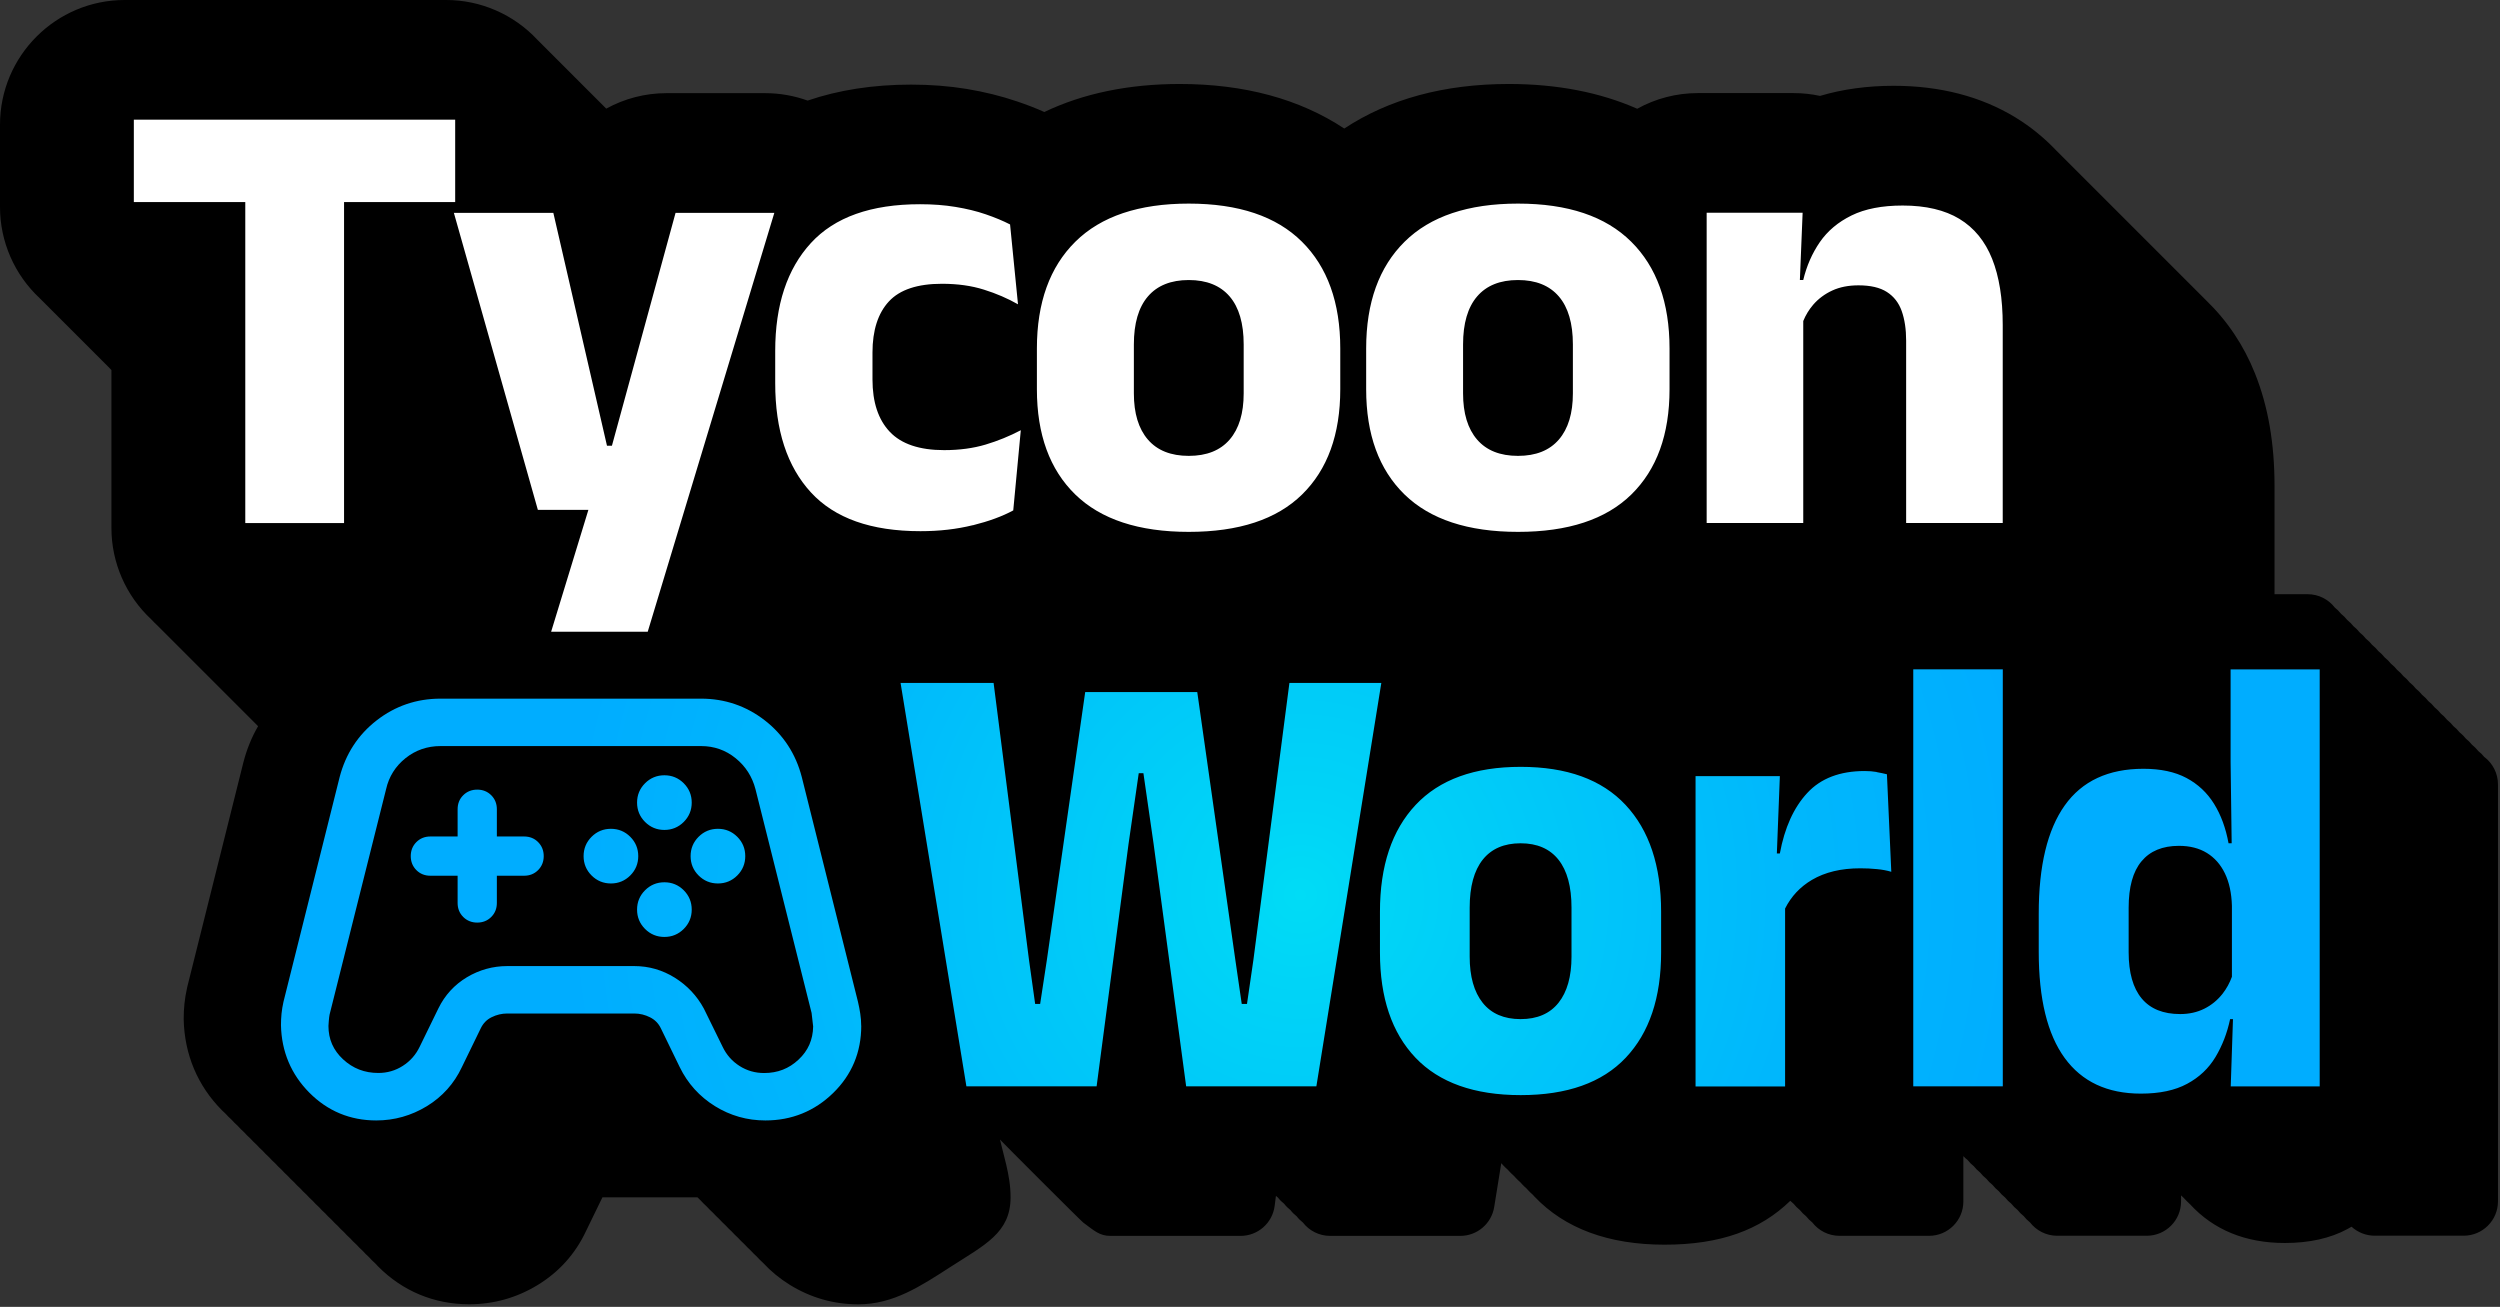
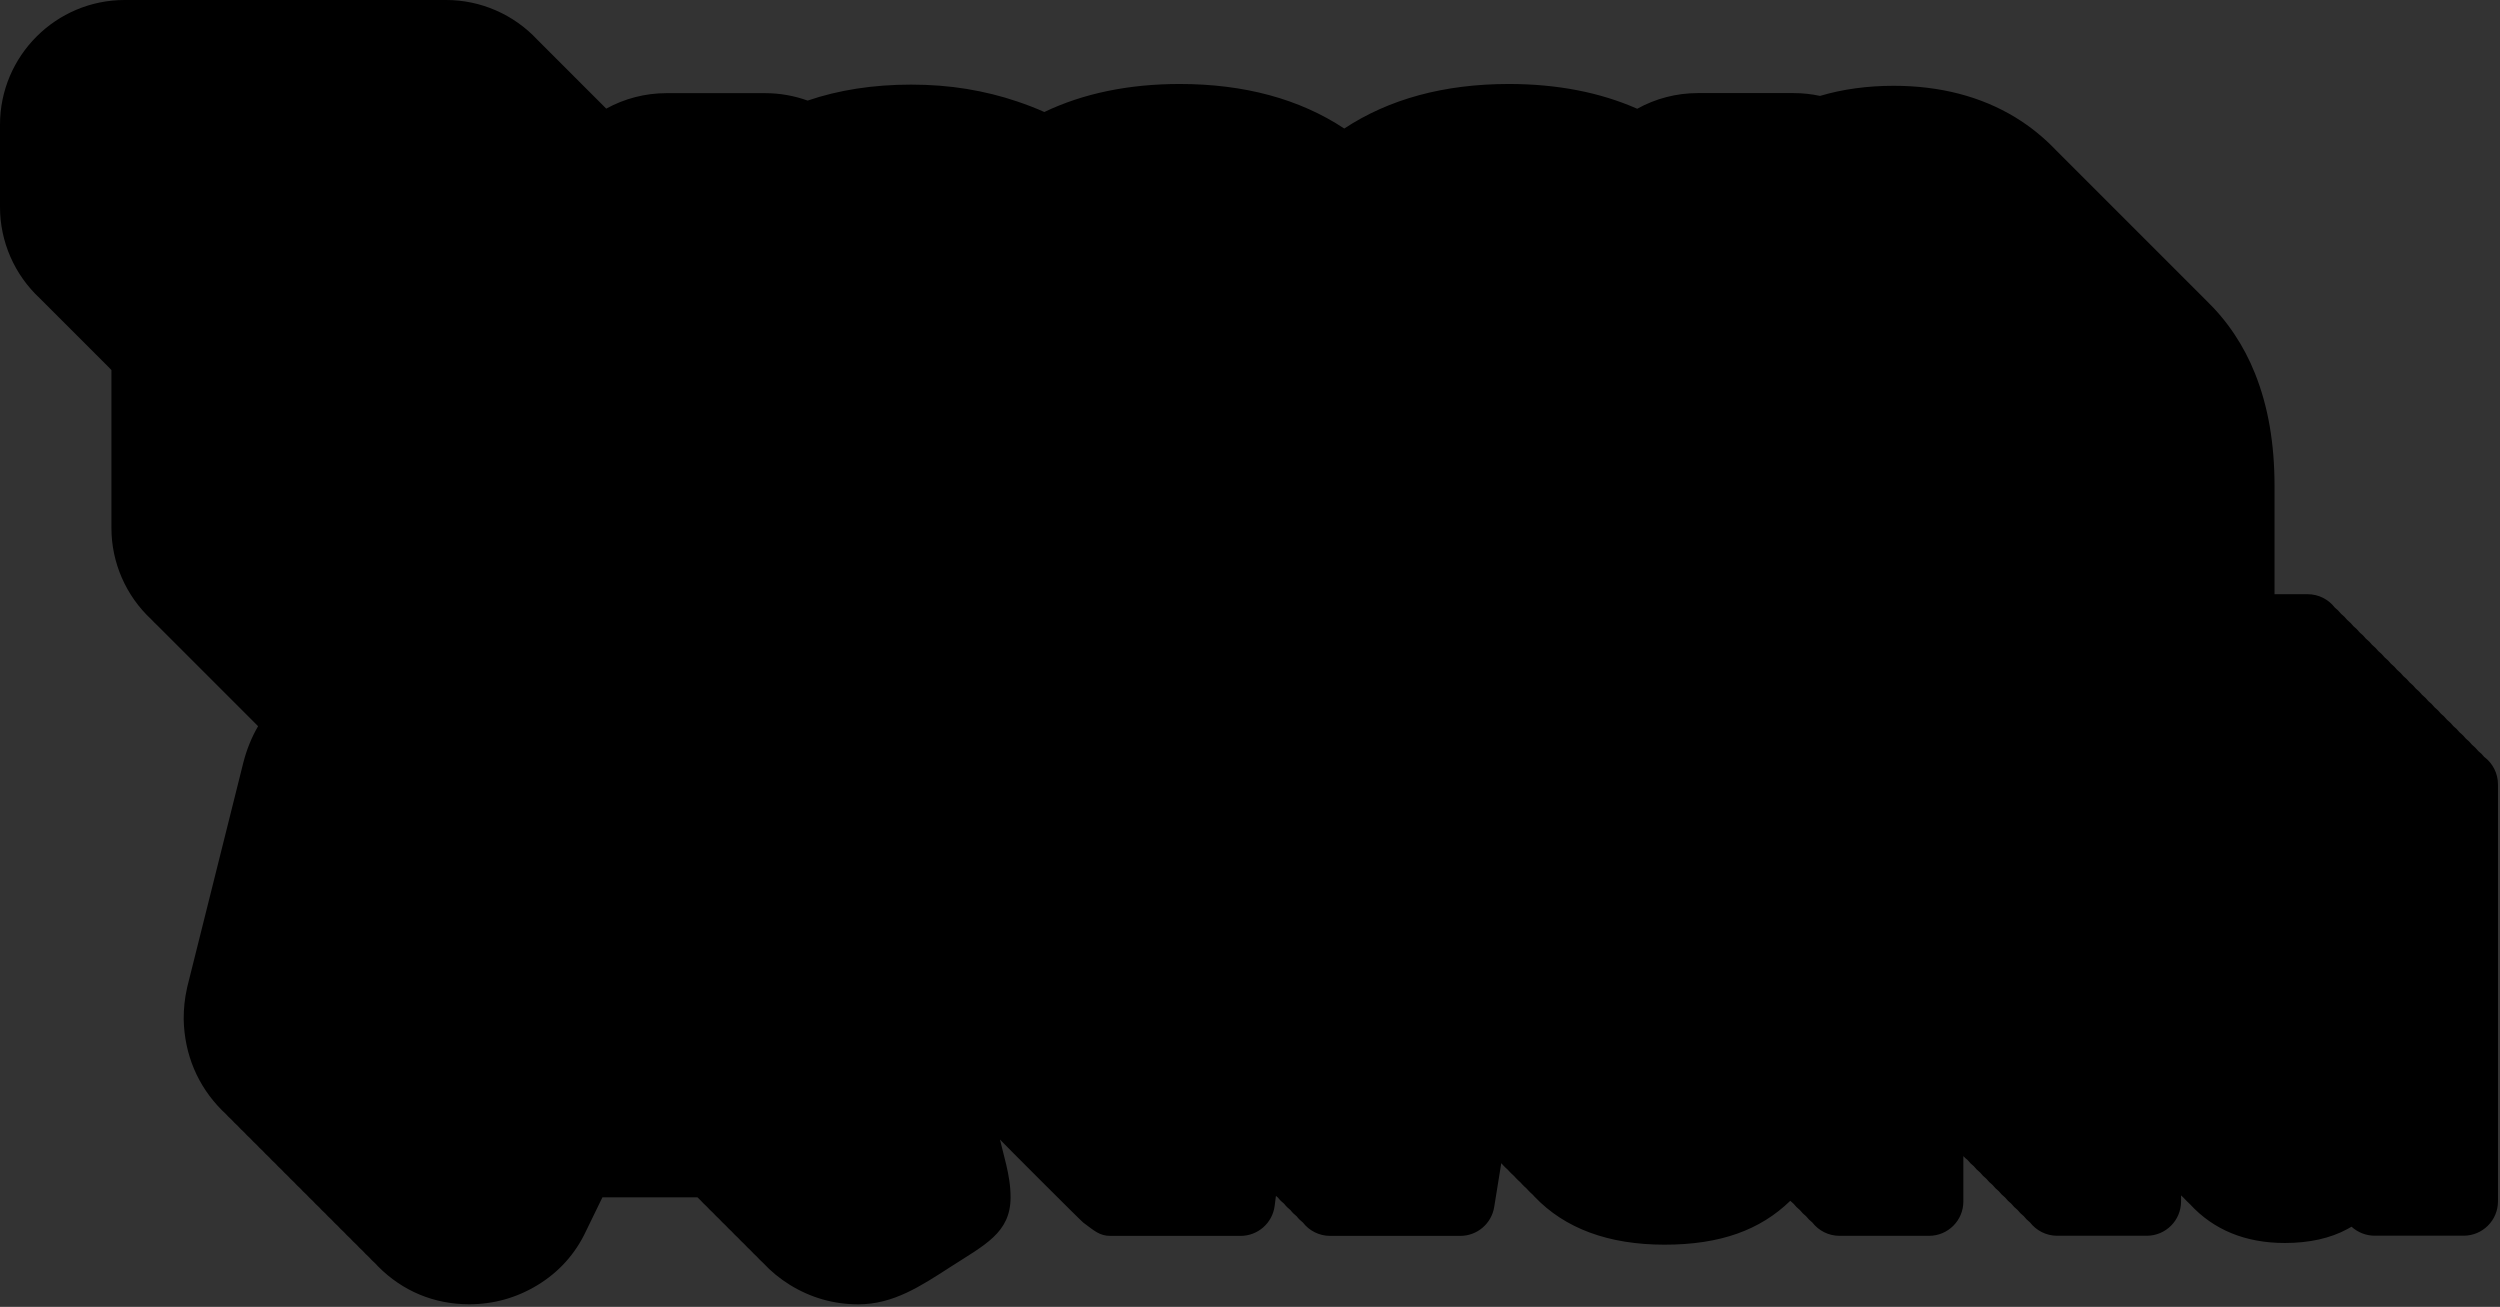
<svg xmlns="http://www.w3.org/2000/svg" width="813" height="425" viewBox="0 0 813 425" fill="none">
  <rect x="0" y="0" width="813" height="425" fill="#333333" stroke="none" />
  <path d="M807.978 246.275C807.39 245.524 806.7 244.834 805.949 244.246C805.36 243.495 804.67 242.805 803.92 242.217C803.331 241.466 802.641 240.776 801.891 240.188C801.302 239.437 800.612 238.747 799.861 238.159C799.273 237.408 798.583 236.718 797.832 236.129C797.244 235.379 796.554 234.689 795.803 234.1C795.215 233.35 794.525 232.66 793.774 232.071C793.186 231.32 792.496 230.631 791.745 230.042C791.156 229.291 790.467 228.601 789.716 228.013C789.127 227.262 788.437 226.572 787.687 225.984C787.098 225.233 786.408 224.543 785.658 223.955C785.069 223.204 784.379 222.514 783.628 221.926C783.04 221.175 782.35 220.485 781.599 219.896C781.011 219.146 780.321 218.456 779.57 217.867C778.982 217.117 778.292 216.427 777.541 215.838C776.953 215.087 776.263 214.398 775.512 213.809C774.923 213.058 774.234 212.368 773.483 211.78C772.894 211.029 772.204 210.339 771.454 209.751C770.865 209 770.175 208.31 769.425 207.722C768.836 206.971 768.146 206.281 767.395 205.693C766.807 204.942 766.117 204.252 765.366 203.663C764.778 202.913 764.088 202.223 763.337 201.634C762.749 200.884 762.059 200.194 761.308 199.605C760.72 198.854 760.03 198.164 759.279 197.576C757.229 194.938 754.044 193.234 750.432 193.234H739.678V158.11C739.678 144.169 737.608 132.198 733.347 121.504C729.694 112.332 724.317 104.297 717.377 97.621C716.708 96.931 716.038 96.262 715.348 95.592C714.679 94.902 714.009 94.233 713.319 93.563C712.65 92.873 711.98 92.204 711.29 91.534C710.62 90.844 709.951 90.174 709.261 89.505C708.591 88.815 707.922 88.145 707.232 87.476C706.562 86.786 705.893 86.116 705.203 85.447C704.533 84.757 703.863 84.087 703.174 83.417C702.504 82.728 701.834 82.058 701.144 81.388C700.475 80.698 699.805 80.029 699.115 79.359C698.446 78.669 697.776 78 697.086 77.33C696.417 76.64 695.747 75.971 695.057 75.301C694.387 74.611 693.718 73.941 693.028 73.272C692.358 72.582 691.689 71.912 690.999 71.243C690.329 70.553 689.66 69.883 688.97 69.213C688.3 68.524 687.63 67.854 686.941 67.184C686.271 66.495 685.601 65.825 684.911 65.155C684.242 64.465 683.572 63.796 682.882 63.126C682.213 62.436 681.543 61.767 680.853 61.097C680.184 60.407 679.514 59.737 678.824 59.068C678.154 58.378 677.485 57.708 676.795 57.039C676.125 56.349 675.456 55.679 674.766 55.01C674.096 54.32 673.427 53.65 672.737 52.98C672.067 52.291 671.397 51.621 670.708 50.951C670.058 50.261 669.368 49.592 668.678 48.922C664.681 44.722 660.217 41.11 655.428 38.188C655.408 38.188 655.388 38.168 655.367 38.148C644.167 31.35 630.855 27.901 615.84 27.901C607.257 27.901 599.221 28.996 591.876 31.188C589.055 30.579 586.194 30.275 583.293 30.275H552.085C545.186 30.275 538.409 32.04 532.423 35.368C520.288 30.011 506.287 27.312 490.704 27.312C469.682 27.312 451.724 32.182 437.155 41.8C422.606 32.182 404.648 27.312 383.647 27.312C367.049 27.312 352.277 30.376 339.615 36.423C336.855 35.185 333.913 34.049 330.727 32.973C325.594 31.228 320.095 29.869 314.332 28.915C308.63 27.982 302.563 27.515 296.293 27.515C284.017 27.515 272.715 29.26 262.65 32.709C258.247 31.127 253.56 30.295 248.872 30.295H216.751C209.832 30.295 203.116 32.04 197.15 35.327C197.15 35.327 197.109 35.286 197.089 35.266C196.44 34.576 195.75 33.886 195.06 33.237C194.411 32.547 193.721 31.857 193.031 31.208C192.381 30.518 191.692 29.828 191.002 29.179C190.352 28.489 189.662 27.799 188.973 27.15C188.323 26.46 187.633 25.77 186.943 25.121C186.294 24.431 185.604 23.741 184.914 23.091C184.265 22.402 183.575 21.712 182.885 21.062C182.236 20.372 181.546 19.683 180.856 19.033C180.207 18.343 179.517 17.653 178.827 17.004C178.178 16.314 177.488 15.624 176.798 14.975C176.148 14.285 175.459 13.595 174.769 12.946C167.099 4.708 156.324 1.69495e-05 145.103 1.69495e-05H40.583C18.201 -0.02 0 18.181 0 40.562V67.347C0 78.568 4.708 89.343 12.946 97.013C13.595 97.703 14.285 98.392 14.975 99.042C15.624 99.732 16.314 100.421 17.004 101.071C17.653 101.761 18.343 102.451 19.033 103.1C19.683 103.79 20.372 104.48 21.062 105.129C21.712 105.819 22.402 106.509 23.091 107.158C23.741 107.848 24.431 108.538 25.121 109.187C25.77 109.877 26.46 110.567 27.15 111.216C27.799 111.906 28.489 112.596 29.179 113.246C29.828 113.935 30.518 114.625 31.208 115.275C31.857 115.965 32.547 116.654 33.237 117.304C33.886 117.994 34.576 118.684 35.266 119.333C35.591 119.678 35.916 120.003 36.24 120.348V171.745C36.24 182.966 40.948 193.741 49.186 201.411C49.835 202.121 50.525 202.791 51.215 203.44C51.864 204.13 52.554 204.82 53.244 205.469C53.894 206.159 54.584 206.849 55.273 207.498C55.923 208.188 56.613 208.878 57.303 209.528C57.952 210.217 58.642 210.907 59.332 211.557C59.981 212.247 60.671 212.937 61.361 213.586C62.01 214.276 62.7 214.966 63.39 215.615C64.039 216.305 64.729 216.995 65.419 217.644C66.068 218.334 66.758 219.024 67.448 219.673C68.097 220.363 68.787 221.053 69.477 221.702C70.127 222.392 70.817 223.082 71.506 223.731C72.156 224.421 72.846 225.111 73.536 225.761C74.185 226.451 74.875 227.14 75.565 227.79C76.214 228.48 76.904 229.17 77.594 229.819C78.243 230.509 78.933 231.199 79.623 231.848C80.272 232.538 80.962 233.228 81.652 233.877C82.301 234.567 82.991 235.257 83.681 235.906C83.762 235.987 83.844 236.089 83.925 236.17C81.835 239.762 80.252 243.658 79.156 247.898L60.894 320.967C60.894 320.967 60.853 321.109 60.853 321.17C60.448 322.935 60.164 324.681 59.981 326.405C59.819 327.988 59.737 329.632 59.737 331.275C59.737 331.356 59.737 331.438 59.737 331.519C59.981 342.902 64.283 353.129 72.196 361.083C72.562 361.448 72.947 361.814 73.333 362.159C73.617 362.483 73.921 362.808 74.225 363.112C74.591 363.477 74.976 363.843 75.362 364.188C75.646 364.512 75.95 364.837 76.255 365.141C76.62 365.507 77.005 365.872 77.391 366.217C77.675 366.541 77.979 366.866 78.284 367.17C78.649 367.536 79.034 367.901 79.42 368.246C79.704 368.571 80.008 368.895 80.313 369.2C80.678 369.565 81.064 369.93 81.449 370.275C81.733 370.6 82.038 370.924 82.342 371.229C82.707 371.594 83.093 371.959 83.478 372.304C83.762 372.629 84.067 372.953 84.371 373.258C84.736 373.623 85.122 373.988 85.507 374.333C85.791 374.658 86.096 374.983 86.4 375.287C86.766 375.652 87.151 376.017 87.537 376.362C87.821 376.687 88.125 377.012 88.429 377.316C88.795 377.681 89.18 378.047 89.566 378.392C89.85 378.716 90.154 379.041 90.459 379.345C90.824 379.71 91.209 380.076 91.595 380.421C91.879 380.745 92.183 381.07 92.488 381.374C92.853 381.74 93.238 382.105 93.624 382.45C93.908 382.774 94.212 383.099 94.517 383.403C94.882 383.769 95.267 384.134 95.653 384.479C95.937 384.804 96.242 385.128 96.546 385.433C96.911 385.798 97.297 386.163 97.682 386.508C97.966 386.833 98.271 387.157 98.575 387.462C98.94 387.827 99.326 388.192 99.711 388.537C99.995 388.862 100.3 389.186 100.604 389.491C100.969 389.856 101.355 390.221 101.74 390.566C102.024 390.891 102.329 391.216 102.633 391.52C102.998 391.885 103.384 392.25 103.77 392.595C104.054 392.92 104.358 393.245 104.662 393.549C105.028 393.914 105.413 394.28 105.799 394.625C106.083 394.949 106.387 395.274 106.691 395.578C107.057 395.943 107.442 396.309 107.828 396.654C108.112 396.978 108.416 397.303 108.721 397.607C109.086 397.973 109.471 398.338 109.857 398.683C110.141 399.007 110.445 399.332 110.75 399.636C111.115 400.002 111.501 400.367 111.886 400.712C112.17 401.037 112.474 401.361 112.779 401.666C113.144 402.031 113.53 402.396 113.915 402.741C114.199 403.066 114.504 403.39 114.808 403.695C115.173 404.06 115.559 404.425 115.944 404.77C116.228 405.095 116.533 405.419 116.837 405.724C117.202 406.089 117.588 406.454 117.973 406.799C118.257 407.124 118.562 407.449 118.866 407.753C119.231 408.118 119.617 408.483 120.003 408.828C120.287 409.153 120.591 409.478 120.895 409.782C121.261 410.147 121.646 410.513 122.032 410.858C122.316 411.182 122.62 411.507 122.924 411.811C130.919 419.887 141.187 424.148 152.59 424.148C160.544 424.148 168.032 422.038 174.83 417.899C181.769 413.678 187.045 407.794 190.474 400.55L195.912 389.369H226.816C227.14 389.694 227.485 390.018 227.83 390.363C228.439 391.033 229.109 391.703 229.859 392.392C230.468 393.062 231.138 393.732 231.889 394.422C232.497 395.091 233.167 395.761 233.918 396.451C234.526 397.12 235.196 397.79 235.947 398.48C236.556 399.149 237.225 399.819 237.976 400.509C238.585 401.179 239.254 401.848 240.005 402.538C240.614 403.208 241.283 403.877 242.034 404.567C242.643 405.237 243.313 405.906 244.063 406.596C244.672 407.266 245.342 407.936 246.092 408.625C246.701 409.295 247.371 409.965 248.122 410.655C250.658 413.394 253.58 415.809 256.827 417.817C263.624 422.018 271.112 424.169 279.127 424.169C290.53 424.169 299.438 418.223 308.955 412.095C320.257 404.811 328.637 400.935 328.637 389.389C328.637 387.563 328.495 385.696 328.211 383.809C327.968 382.206 327.663 380.603 327.258 378.878L325.188 370.579C325.715 371.208 351.485 396.999 352.256 397.567C355.828 400.205 357.532 401.909 361.103 401.909H403.451C409.052 401.909 413.78 397.749 414.51 392.21L414.936 388.902C415.139 389.085 415.362 389.268 415.585 389.45C416.174 390.221 416.864 390.891 417.615 391.479C418.203 392.25 418.893 392.92 419.644 393.509C420.232 394.28 420.922 394.949 421.673 395.538C422.261 396.309 422.951 396.978 423.702 397.567C425.751 400.225 428.978 401.909 432.549 401.909H474.897C480.375 401.909 485.042 397.932 485.915 392.514L488.208 378.29L488.33 378.392C488.512 378.594 488.695 378.797 488.877 379C489.344 379.508 489.851 379.974 490.359 380.421C490.541 380.624 490.724 380.826 490.907 381.029C491.373 381.537 491.881 382.003 492.388 382.45C492.57 382.653 492.753 382.856 492.936 383.058C493.402 383.566 493.91 384.032 494.417 384.479C494.6 384.682 494.782 384.885 494.965 385.088C495.432 385.595 495.939 386.062 496.446 386.508C496.629 386.711 496.811 386.914 496.994 387.117C497.461 387.624 497.968 388.091 498.475 388.537C498.658 388.74 498.84 388.943 499.023 389.146C508.885 399.515 523.109 404.77 541.31 404.77C559.511 404.77 572.437 399.981 582.197 390.505C582.542 390.85 582.887 391.155 583.272 391.459C583.861 392.21 584.551 392.9 585.302 393.488C585.89 394.239 586.58 394.929 587.331 395.517C587.919 396.268 588.609 396.958 589.36 397.546C591.409 400.184 594.595 401.889 598.207 401.889H627.325C633.493 401.889 638.485 396.897 638.485 390.729V375.977C638.911 376.444 639.378 376.87 639.865 377.235C640.453 377.986 641.143 378.676 641.894 379.264C642.482 380.015 643.172 380.705 643.923 381.293C644.511 382.044 645.201 382.734 645.952 383.322C646.541 384.073 647.231 384.763 647.981 385.351C648.57 386.102 649.26 386.792 650.01 387.381C650.599 388.131 651.289 388.821 652.04 389.41C652.628 390.16 653.318 390.85 654.069 391.439C654.657 392.19 655.347 392.879 656.098 393.468C656.686 394.219 657.376 394.909 658.127 395.497C658.715 396.248 659.405 396.938 660.156 397.526C662.205 400.164 665.391 401.868 669.003 401.868H698.121C704.29 401.868 709.281 396.877 709.281 390.708V388.74C709.565 389.024 709.849 389.288 710.154 389.572C710.763 390.242 711.432 390.911 712.163 391.581C719.853 399.961 730.222 404.222 743.026 404.222C750.959 404.222 757.798 402.7 763.357 399.697C763.824 399.454 764.271 399.19 764.717 398.926C766.766 400.793 769.445 401.848 772.245 401.848H801.18C807.349 401.848 812.341 396.857 812.341 390.688V255.081C812.341 251.49 810.636 248.284 807.998 246.234L807.978 246.275Z" fill="black" />
-   <path d="M111.886 65.704V170.102H79.765V65.704H43.524V38.919H148.024V65.704H111.886ZM198.976 144.962H197.393L179.943 69.214H147.598L174.91 165.801H191.346L179.232 205.43H210.643L251.814 69.214H219.693L198.996 144.962H198.976ZM316.381 170.813C321.576 169.514 325.959 167.911 329.509 165.983L331.965 139.909C328.333 141.816 324.518 143.379 320.52 144.576C316.523 145.773 312.018 146.382 307.027 146.382C299.012 146.382 293.127 144.393 289.373 140.437C285.599 136.46 283.732 130.778 283.732 123.392V114.667C283.732 107.423 285.518 101.863 289.069 98.028C292.62 94.193 298.383 92.285 306.317 92.285C311.389 92.285 315.935 92.915 319.973 94.193C324.011 95.451 327.704 97.054 331.052 98.961L328.475 72.989C326.222 71.832 323.584 70.736 320.581 69.701C317.578 68.666 314.291 67.875 310.72 67.287C307.169 66.698 303.334 66.414 299.215 66.414C283.266 66.414 271.436 70.614 263.705 79.035C255.974 87.456 252.098 99.164 252.098 114.139V124.609C252.098 139.868 255.974 151.719 263.705 160.119C271.436 168.54 283.306 172.74 299.316 172.74C305.485 172.74 311.146 172.091 316.361 170.792L316.381 170.813ZM349.679 160.809C341.36 152.693 337.2 141.289 337.2 126.578V113.327C337.2 98.413 341.38 86.827 349.72 78.589C358.059 70.351 370.356 66.211 386.569 66.211C402.781 66.211 415.057 70.33 423.377 78.589C431.696 86.827 435.856 98.413 435.856 113.327V126.578C435.856 141.289 431.717 152.693 423.438 160.809C415.159 168.926 402.862 172.964 386.589 172.964C370.315 172.964 357.998 168.905 349.679 160.809ZM368.733 127.917C368.733 134.41 370.254 139.422 373.298 142.953C376.342 146.483 380.765 148.249 386.589 148.249C392.412 148.249 396.836 146.483 399.88 142.953C402.923 139.422 404.445 134.41 404.445 127.917V112.009C404.445 105.17 402.923 99.956 399.88 96.405C396.836 92.854 392.392 91.068 386.589 91.068C380.786 91.068 376.342 92.854 373.298 96.405C370.254 99.956 368.733 105.17 368.733 112.009V127.917ZM530.454 78.589C538.773 86.827 542.933 98.413 542.933 113.327V126.578C542.933 141.289 538.794 152.693 530.515 160.809C522.236 168.926 509.939 172.964 493.666 172.964C477.392 172.964 465.075 168.905 456.756 160.809C448.437 152.693 444.277 141.289 444.277 126.578V113.327C444.277 98.413 448.457 86.827 456.797 78.589C465.136 70.351 477.433 66.211 493.646 66.211C509.858 66.211 522.134 70.33 530.454 78.589ZM511.502 112.009C511.502 105.17 509.98 99.956 506.936 96.405C503.893 92.854 499.469 91.068 493.646 91.068C487.822 91.068 483.398 92.854 480.355 96.405C477.311 99.956 475.789 105.17 475.789 112.009V127.917C475.789 134.41 477.311 139.422 480.355 142.953C483.398 146.483 487.822 148.249 493.646 148.249C499.469 148.249 503.893 146.483 506.936 142.953C509.98 139.422 511.502 134.41 511.502 127.917V112.009ZM637.247 71.203C632.458 68.301 626.289 66.84 618.761 66.84C612.045 66.84 606.505 67.916 602.123 70.067C597.74 72.217 594.31 75.119 591.815 78.731C589.319 82.363 587.513 86.462 586.417 91.048H585.321L586.214 69.174H555.006V170.082H586.417V104.399C587.208 102.472 588.284 100.686 589.643 99.103C591.328 97.155 593.397 95.613 595.853 94.477C598.308 93.341 601.149 92.793 604.375 92.793C608.271 92.793 611.355 93.503 613.607 94.944C615.86 96.384 617.483 98.454 618.437 101.153C619.39 103.851 619.877 107.058 619.877 110.751V170.082H651.288V105.718C651.288 97.094 650.132 89.911 647.839 84.169C645.546 78.427 641.995 74.084 637.206 71.183L637.247 71.203Z" fill="white" />
-   <path d="M449.208 222.088L428.085 353.271H385.737L375.165 274.54L371.837 251.449H370.316L366.988 274.54L356.619 353.271H314.271L292.864 222.088H323.118L334.623 312.12L336.632 326.486H338.255L340.447 312.12L352.906 225.07H389.349L401.726 312.12L403.816 326.486H405.521L407.611 312.12L419.319 222.088H449.208ZM528.628 261.757C536.339 269.995 540.194 281.582 540.194 296.496V309.746C540.194 324.457 536.359 335.861 528.689 343.977C521.019 352.094 509.615 356.132 494.539 356.132C479.462 356.132 468.038 352.073 460.328 343.977C452.617 335.861 448.762 324.457 448.762 309.746V296.496C448.762 281.582 452.637 269.995 460.368 261.757C468.099 253.519 479.503 249.379 494.518 249.379C509.534 249.379 520.917 253.498 528.628 261.757ZM511.056 295.177C511.056 288.339 509.635 283.124 506.815 279.573C503.994 276.022 499.875 274.236 494.498 274.236C489.121 274.236 485.002 276.022 482.181 279.573C479.361 283.124 477.94 288.339 477.94 295.177V311.085C477.94 317.578 479.361 322.59 482.181 326.121C485.002 329.652 489.121 331.417 494.498 331.417C499.875 331.417 503.994 329.652 506.815 326.121C509.635 322.59 511.056 317.578 511.056 311.085V295.177ZM610.26 251.043C609.083 250.84 607.805 250.739 606.404 250.739C598.349 250.739 592.119 253.113 587.716 257.881C583.313 262.63 580.35 269.184 578.808 277.544H577.834L578.808 252.403H551.395V353.311H580.513V295.461C582.481 291.524 585.403 288.399 589.258 286.127C593.499 283.631 598.734 282.373 604.964 282.373C606.81 282.373 608.616 282.454 610.382 282.637C612.147 282.799 613.709 283.103 615.049 283.509L613.628 251.794C612.553 251.53 611.416 251.287 610.26 251.084V251.043ZM622.191 353.271H651.309V217.664H622.191V353.271ZM754.368 217.684V353.291H725.433L726.163 331.417H725.23C724.276 335.942 722.694 340.041 720.482 343.734C718.27 347.427 715.186 350.349 711.249 352.459C707.313 354.59 702.301 355.645 696.214 355.645C685.297 355.645 677.038 351.769 671.418 344.038C665.797 336.307 662.997 324.802 662.997 309.543V297.125C662.997 281.582 665.817 269.853 671.458 261.919C677.099 253.985 685.642 250.008 697.046 250.008C702.626 250.008 707.293 251.003 711.026 252.991C714.76 254.98 717.763 257.78 720.015 261.412C722.268 265.044 723.83 269.326 724.723 274.236H725.737L725.392 247.857V217.684H754.328H754.368ZM725.819 317.619V294.568C725.697 290.388 724.926 286.878 723.526 283.996C722.126 281.115 720.178 278.923 717.682 277.381C715.166 275.839 712.142 275.068 708.591 275.068C703.255 275.068 699.196 276.752 696.417 280.1C693.616 283.448 692.237 288.481 692.237 295.197V309.665C692.237 316.3 693.657 321.312 696.477 324.7C699.298 328.089 703.478 329.773 708.997 329.773C711.919 329.773 714.537 329.185 716.85 328.028C719.163 326.872 721.131 325.248 722.755 323.199C724.073 321.515 725.088 319.648 725.839 317.599L725.819 317.619ZM170.426 272.024H161.579V263.177C161.579 261.351 160.971 259.829 159.753 258.612C158.556 257.415 157.014 256.786 155.208 256.786C153.402 256.786 151.86 257.394 150.642 258.612C149.425 259.809 148.816 261.351 148.816 263.177V272.024H139.969C138.143 272.024 136.621 272.633 135.404 273.851C134.206 275.048 133.577 276.59 133.577 278.396C133.577 280.202 134.186 281.744 135.404 282.961C136.621 284.179 138.143 284.788 139.969 284.788H148.816V293.635C148.816 295.461 149.425 296.983 150.642 298.2C151.84 299.397 153.382 300.026 155.188 300.026C156.994 300.026 158.536 299.418 159.753 298.2C160.971 296.983 161.579 295.461 161.579 293.635V284.788H170.426C172.253 284.788 173.774 284.179 174.992 282.961C176.189 281.764 176.818 280.222 176.818 278.416C176.818 276.61 176.209 275.068 174.992 273.851C173.795 272.633 172.253 272.024 170.426 272.024ZM216.061 269.894C218.496 269.894 220.627 269.021 222.352 267.297C224.076 265.572 224.949 263.461 224.949 261.006C224.949 258.551 224.076 256.441 222.352 254.716C220.627 252.991 218.517 252.119 216.061 252.119C213.606 252.119 211.496 252.991 209.771 254.716C208.046 256.441 207.174 258.551 207.174 261.006C207.174 263.461 208.046 265.572 209.771 267.297C211.496 269.021 213.606 269.894 216.061 269.894ZM204.962 272.126C203.237 270.401 201.127 269.529 198.672 269.529C196.217 269.529 194.106 270.401 192.381 272.126C190.657 273.851 189.784 275.961 189.784 278.416C189.784 280.871 190.657 282.982 192.381 284.706C194.106 286.431 196.217 287.304 198.672 287.304C201.127 287.304 203.237 286.431 204.962 284.706C206.687 282.982 207.559 280.871 207.559 278.416C207.559 275.961 206.687 273.851 204.962 272.126ZM280.08 333.588C280.08 342.192 276.996 349.557 270.929 355.462C264.862 361.367 257.456 364.37 248.893 364.37C242.988 364.37 237.469 362.807 232.477 359.703C227.485 356.598 223.63 352.337 221.053 347.041L214.885 334.359C214.113 332.776 212.957 331.62 211.394 330.828C209.791 330.017 208.067 329.591 206.281 329.591H164.968C163.203 329.591 161.478 329.997 159.855 330.808C158.292 331.579 157.156 332.756 156.365 334.359L150.196 347.041C147.68 352.398 143.825 356.68 138.792 359.744C133.76 362.807 128.241 364.37 122.356 364.37C113.875 364.37 106.549 361.326 100.604 355.34C94.659 349.354 91.554 341.968 91.372 333.385C91.372 332.107 91.433 330.849 91.554 329.611C91.676 328.373 91.899 327.095 92.183 325.796L110.445 252.727C112.414 245.159 116.452 238.95 122.498 234.262C128.525 229.575 135.505 227.201 143.216 227.201H227.993C235.703 227.201 242.663 229.575 248.71 234.262C254.737 238.95 258.795 245.159 260.743 252.707L279.005 325.756C279.309 327.034 279.553 328.333 279.756 329.631C279.959 330.95 280.06 332.269 280.06 333.547L280.08 333.588ZM240.472 346.635C242.866 348.177 245.565 348.949 248.487 348.949C252.89 348.949 256.542 347.528 259.688 344.586C262.812 341.664 264.355 338.133 264.436 333.811C264.436 333.811 264.375 333.182 263.929 329.408L245.687 256.664C244.632 252.585 242.46 249.176 239.214 246.559C235.987 243.941 232.213 242.622 228.013 242.622H143.236C138.975 242.622 135.14 243.941 131.873 246.559C128.606 249.176 126.475 252.565 125.562 256.623L107.3 329.469C107.138 329.976 106.955 331.072 106.813 333.649C106.813 337.951 108.376 341.522 111.561 344.484C114.788 347.467 118.542 348.928 123.046 348.928C125.928 348.928 128.606 348.157 131 346.615C133.415 345.073 135.241 342.983 136.479 340.406L142.566 327.927C144.656 323.645 147.781 320.236 151.84 317.801C155.878 315.387 160.301 314.169 164.968 314.169H206.281C211.009 314.169 215.432 315.448 219.47 317.964C223.488 320.48 226.653 323.848 228.885 327.967L234.993 340.406C236.231 343.003 238.057 345.093 240.472 346.635ZM216.061 286.918C213.606 286.918 211.496 287.791 209.771 289.515C208.046 291.24 207.174 293.35 207.174 295.806C207.174 298.261 208.046 300.371 209.771 302.096C211.496 303.821 213.606 304.693 216.061 304.693C218.517 304.693 220.627 303.821 222.352 302.096C224.076 300.371 224.949 298.261 224.949 295.806C224.949 293.35 224.076 291.24 222.352 289.515C220.627 287.791 218.517 286.918 216.061 286.918ZM233.471 269.529C231.016 269.529 228.906 270.401 227.181 272.126C225.456 273.851 224.584 275.961 224.584 278.416C224.584 280.871 225.456 282.982 227.181 284.706C228.906 286.431 231.016 287.304 233.471 287.304C235.927 287.304 238.037 286.431 239.762 284.706C241.486 282.982 242.359 280.871 242.359 278.416C242.359 275.961 241.486 273.851 239.762 272.126C238.037 270.401 235.927 269.529 233.471 269.529Z" fill="url(#paint0_radial_684_1338)" />
  <defs>
    <radialGradient id="paint0_radial_684_1338" cx="0" cy="0" r="1" gradientUnits="userSpaceOnUse" gradientTransform="translate(422.89 291.037) scale(240.066 240.066)">
      <stop stop-color="#00DCF6" />
      <stop offset="0.12" stop-color="#00D4F7" />
      <stop offset="0.68" stop-color="#00B7FC" />
      <stop offset="1" stop-color="#00ADFF" />
    </radialGradient>
  </defs>
</svg>